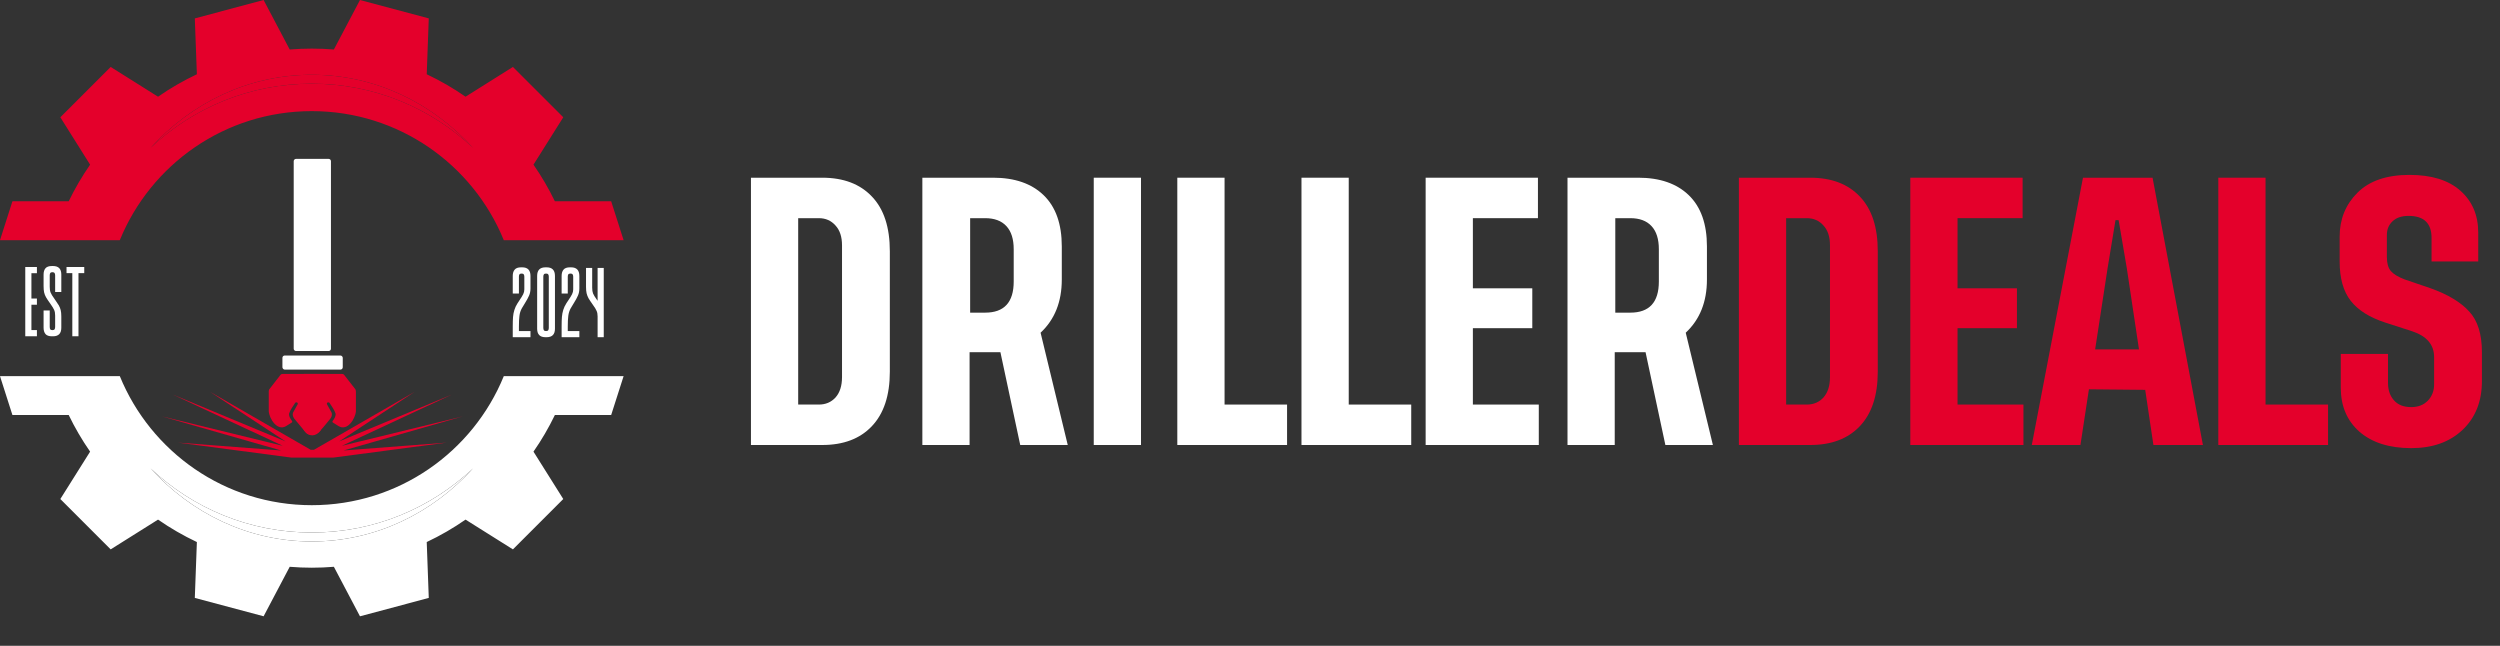
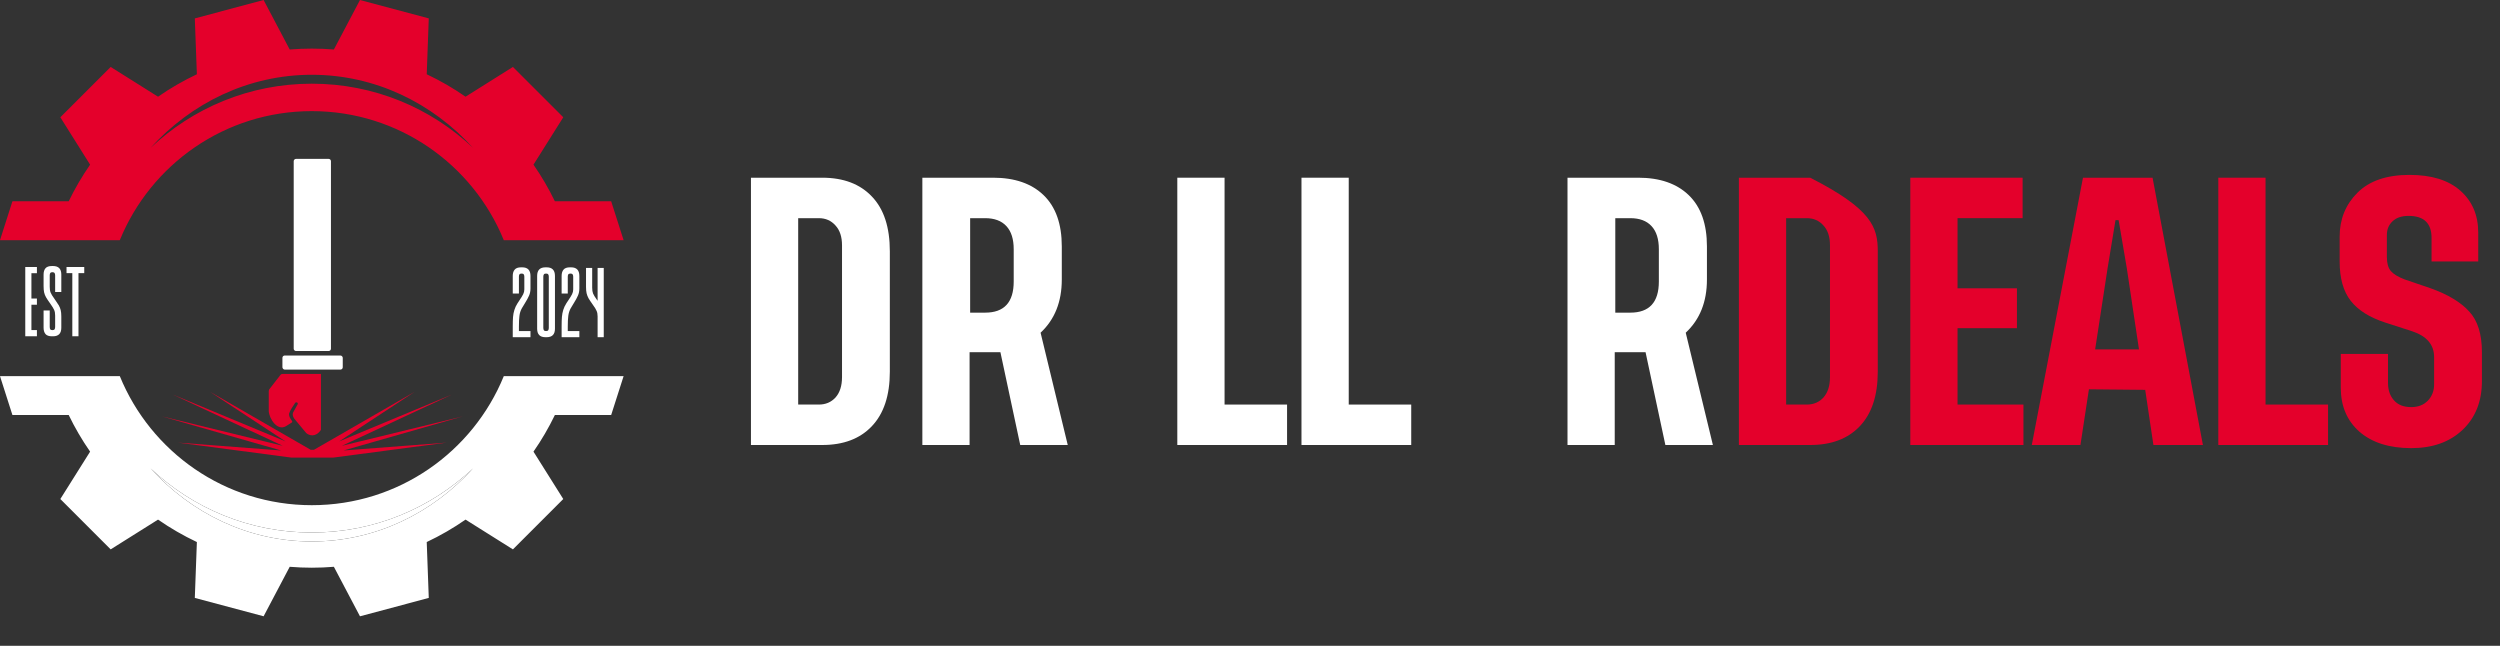
<svg xmlns="http://www.w3.org/2000/svg" width="120" height="31" viewBox="0 0 120 31" fill="none">
  <rect x="0" y="0" width="120" height="31" fill="#333333" stroke="none" />
  <path fill-rule="evenodd" clip-rule="evenodd" d="M12.653 0.001L13.906 2.376C14.256 2.348 14.609 2.333 14.966 2.333C15.323 2.333 15.677 2.348 16.026 2.376L17.279 0.001L20.581 0.883L20.483 3.565C21.136 3.873 21.759 4.233 22.346 4.642L24.62 3.213L27.037 5.629L25.607 7.904C25.994 8.46 26.337 9.047 26.634 9.662H29.336L29.933 11.528H24.182C22.7 7.895 19.132 5.334 14.966 5.334C10.8 5.334 7.233 7.895 5.751 11.528H0L0.596 9.662H3.298C3.595 9.047 3.939 8.46 4.325 7.904L2.896 5.629L5.312 3.213L7.586 4.642C8.174 4.233 8.797 3.873 9.45 3.565L9.351 0.883L12.653 0.001ZM14.966 3.589C17.998 3.589 20.739 4.933 22.706 7.098C20.688 5.189 17.964 4.017 14.966 4.017C11.969 4.017 9.245 5.189 7.227 7.098C9.194 4.933 11.934 3.589 14.966 3.589Z" fill="#E4002B" />
-   <path fill-rule="evenodd" clip-rule="evenodd" d="M14.966 3.589C17.998 3.589 20.739 4.933 22.706 7.098C20.688 5.189 17.964 4.017 14.966 4.017C11.969 4.017 9.245 5.189 7.227 7.098C9.194 4.933 11.934 3.589 14.966 3.589Z" fill="#E4002B" />
  <path fill-rule="evenodd" clip-rule="evenodd" d="M12.653 29.582L13.906 27.206C14.256 27.235 14.609 27.25 14.966 27.25C15.323 27.25 15.677 27.235 16.026 27.206L17.279 29.582L20.581 28.7L20.483 26.018C21.136 25.71 21.759 25.349 22.346 24.941L24.62 26.37L27.037 23.953L25.607 21.679C25.994 21.123 26.337 20.535 26.634 19.921H29.336L29.933 18.055H24.182C22.7 21.688 19.132 24.249 14.966 24.249C10.8 24.249 7.233 21.688 5.751 18.055H0L0.596 19.921H3.298C3.595 20.535 3.939 21.123 4.325 21.679L2.896 23.953L5.312 26.37L7.586 24.941C8.174 25.349 8.797 25.71 9.45 26.018L9.351 28.7L12.653 29.582ZM22.707 22.481C20.739 24.647 17.998 25.991 14.966 25.991C11.934 25.991 9.193 24.647 7.226 22.481C9.244 24.391 11.969 25.562 14.966 25.562C17.964 25.563 20.688 24.391 22.707 22.481Z" fill="white" />
  <path fill-rule="evenodd" clip-rule="evenodd" d="M22.707 22.481C20.739 24.647 17.998 25.991 14.966 25.991C11.934 25.991 9.193 24.647 7.226 22.481C9.244 24.391 11.969 25.562 14.966 25.562C17.964 25.562 20.688 24.391 22.707 22.481Z" fill="white" />
  <path d="M16.408 21.4L22.219 19.984L16.491 21.623L21.436 21.246L15.985 21.966H15.034H14.95H13.998L8.547 21.246L13.493 21.623L7.765 19.984L13.575 21.4L8.303 18.942L13.707 21.189L10.087 18.81L14.915 21.591C14.915 21.591 14.915 21.592 14.916 21.592H15.067L19.897 18.81L16.277 21.189L21.681 18.942L16.408 21.4Z" fill="#E4002B" />
-   <path d="M16.518 17.993C16.488 17.951 16.426 17.945 16.4 17.948H14.578V20.619C14.578 20.629 14.581 20.639 14.587 20.647C14.845 21.01 15.079 20.821 15.251 20.776C15.256 20.774 15.261 20.773 15.265 20.77C15.392 20.683 15.7 20.284 15.834 20.125C15.971 19.963 15.933 19.82 15.897 19.769L15.695 19.406C15.693 19.402 15.691 19.396 15.69 19.391C15.681 19.315 15.742 19.307 15.787 19.315C15.797 19.317 15.806 19.324 15.813 19.333C15.899 19.454 16.063 19.705 16.103 19.839C16.138 19.956 16.044 20.112 15.968 20.205C15.949 20.23 15.953 20.266 15.979 20.282L16.253 20.453C16.674 20.71 17.059 20.101 17.084 19.734C17.082 19.47 17.081 18.92 17.084 18.831C17.086 18.741 17.068 18.698 17.059 18.687C16.892 18.473 16.549 18.035 16.518 17.993Z" fill="#E4002B" />
  <path d="M13.465 17.993C13.496 17.951 13.557 17.945 13.584 17.948H15.405V20.619C15.405 20.629 15.402 20.639 15.397 20.647C15.135 21.014 14.829 20.898 14.704 20.79C14.701 20.789 14.7 20.787 14.698 20.785C14.57 20.63 14.285 20.286 14.149 20.125C14.013 19.963 14.05 19.82 14.086 19.769L14.288 19.406C14.291 19.402 14.293 19.396 14.294 19.391C14.303 19.315 14.241 19.307 14.197 19.315C14.186 19.317 14.177 19.324 14.171 19.333C14.085 19.454 13.921 19.705 13.881 19.839C13.845 19.956 13.94 20.112 14.016 20.205C14.035 20.23 14.03 20.266 14.004 20.282L13.731 20.453C13.309 20.71 12.925 20.101 12.9 19.734C12.901 19.47 12.903 18.92 12.9 18.831C12.897 18.741 12.915 18.698 12.925 18.687C13.092 18.473 13.435 18.035 13.465 17.993Z" fill="#E4002B" />
  <rect x="13.556" y="17.064" width="2.896" height="0.677" rx="0.112" fill="white" />
  <path d="M14.098 7.738C14.098 7.676 14.148 7.626 14.21 7.626H15.774C15.836 7.626 15.886 7.676 15.886 7.738V16.738C15.886 16.799 15.836 16.849 15.774 16.849H14.21C14.148 16.849 14.098 16.799 14.098 16.738V7.738Z" fill="white" />
  <path d="M1.508 13.114V14.329H1.772V14.628H1.508V15.842H1.772V16.142H1.213V12.815H1.772V13.114H1.508ZM2.387 13.766C2.387 13.88 2.401 13.973 2.43 14.044C2.458 14.115 2.52 14.216 2.615 14.347C2.71 14.48 2.779 14.583 2.822 14.656C2.864 14.73 2.895 14.807 2.914 14.888C2.933 14.966 2.943 15.067 2.943 15.191V15.732C2.943 16.005 2.81 16.142 2.544 16.142H2.491C2.348 16.142 2.246 16.106 2.184 16.035C2.123 15.961 2.092 15.86 2.092 15.732V14.902H2.387V15.693C2.387 15.74 2.396 15.778 2.412 15.807C2.431 15.833 2.466 15.846 2.515 15.846C2.565 15.846 2.6 15.833 2.619 15.807C2.638 15.778 2.647 15.74 2.647 15.693V15.148C2.647 15.039 2.632 14.95 2.601 14.881C2.572 14.812 2.511 14.711 2.416 14.578C2.321 14.447 2.252 14.344 2.209 14.268C2.166 14.192 2.136 14.114 2.117 14.033C2.1 13.953 2.092 13.85 2.092 13.727V13.178C2.092 13.048 2.123 12.947 2.184 12.876C2.246 12.805 2.348 12.769 2.491 12.769H2.544C2.81 12.769 2.943 12.905 2.943 13.178V14.015H2.647V13.218C2.647 13.17 2.638 13.133 2.619 13.107C2.6 13.079 2.565 13.065 2.515 13.065C2.466 13.065 2.431 13.079 2.412 13.107C2.396 13.133 2.387 13.17 2.387 13.218V13.766ZM4.044 13.111H3.767V16.142H3.471V13.111H3.193V12.815H4.044V13.111Z" fill="white" />
  <path d="M24.908 15.891H25.463V16.186H24.612V15.884V15.663C24.612 15.475 24.617 15.325 24.626 15.211C24.636 15.094 24.657 14.983 24.691 14.876C24.724 14.767 24.775 14.659 24.844 14.552L24.936 14.413C25.019 14.289 25.079 14.192 25.114 14.121C25.15 14.047 25.168 13.97 25.168 13.889V13.28C25.168 13.233 25.158 13.196 25.139 13.17C25.123 13.144 25.089 13.131 25.04 13.131C24.987 13.131 24.952 13.144 24.933 13.17C24.916 13.196 24.908 13.233 24.908 13.28V14.089H24.612V13.245C24.612 13.114 24.643 13.013 24.705 12.942C24.767 12.868 24.869 12.832 25.011 12.832H25.064C25.33 12.832 25.463 12.969 25.463 13.245V13.847C25.463 13.973 25.441 14.086 25.396 14.188C25.353 14.288 25.285 14.412 25.193 14.559C25.155 14.618 25.106 14.699 25.047 14.801C24.987 14.908 24.949 15.028 24.933 15.161C24.916 15.291 24.908 15.463 24.908 15.677V15.891ZM26.239 12.832C26.505 12.832 26.638 12.969 26.638 13.245V15.777C26.638 16.05 26.505 16.186 26.239 16.186H26.182C25.916 16.186 25.783 16.05 25.783 15.777V13.245C25.783 12.969 25.916 12.832 26.182 12.832H26.239ZM26.342 13.28C26.342 13.233 26.333 13.196 26.314 13.17C26.295 13.144 26.261 13.131 26.211 13.131C26.161 13.131 26.126 13.144 26.107 13.17C26.088 13.196 26.079 13.233 26.079 13.28V15.738C26.079 15.785 26.088 15.823 26.107 15.852C26.126 15.878 26.161 15.891 26.211 15.891C26.261 15.891 26.295 15.878 26.314 15.852C26.333 15.823 26.342 15.785 26.342 15.738V13.28ZM27.253 15.891H27.809V16.186H26.958V15.884V15.663C26.958 15.475 26.963 15.325 26.972 15.211C26.982 15.094 27.003 14.983 27.036 14.876C27.07 14.767 27.12 14.659 27.189 14.552L27.282 14.413C27.365 14.289 27.424 14.192 27.46 14.121C27.496 14.047 27.514 13.97 27.514 13.889V13.28C27.514 13.233 27.504 13.196 27.485 13.17C27.468 13.144 27.435 13.131 27.385 13.131C27.333 13.131 27.297 13.144 27.278 13.17C27.262 13.196 27.253 13.233 27.253 13.28V14.089H26.958V13.245C26.958 13.114 26.989 13.013 27.05 12.942C27.112 12.868 27.214 12.832 27.357 12.832H27.41C27.676 12.832 27.809 12.969 27.809 13.245V13.847C27.809 13.973 27.787 14.086 27.741 14.188C27.699 14.288 27.631 14.412 27.538 14.559C27.5 14.618 27.452 14.699 27.392 14.801C27.333 14.908 27.295 15.028 27.278 15.161C27.262 15.291 27.253 15.463 27.253 15.677V15.891ZM28.98 12.86V16.186H28.685V15.189C28.685 15.082 28.669 14.995 28.638 14.926C28.61 14.854 28.548 14.754 28.453 14.623C28.358 14.49 28.289 14.387 28.247 14.313C28.206 14.237 28.177 14.159 28.157 14.078C28.139 13.997 28.129 13.895 28.129 13.772V12.86H28.425V13.811C28.425 13.925 28.439 14.018 28.467 14.089C28.496 14.16 28.558 14.261 28.652 14.392L28.685 14.438V12.86H28.98Z" fill="white" />
  <path d="M118.955 12.549H116.715V11.422C116.715 10.716 116.349 10.363 115.616 10.363C115.281 10.363 115.023 10.449 114.842 10.621C114.661 10.793 114.57 11.01 114.57 11.273V12.345C114.57 12.635 114.633 12.857 114.76 13.011C114.896 13.165 115.122 13.3 115.439 13.418L116.674 13.839C117.507 14.138 118.123 14.509 118.521 14.952C118.928 15.387 119.132 16.038 119.132 16.907V18.292C119.132 19.27 118.82 20.053 118.195 20.641C117.58 21.22 116.76 21.51 115.738 21.51C114.688 21.51 113.86 21.247 113.253 20.722C112.656 20.197 112.357 19.491 112.357 18.604V16.989H114.624V18.387C114.624 18.722 114.719 18.998 114.91 19.215C115.1 19.433 115.376 19.541 115.738 19.541C116.073 19.541 116.34 19.437 116.539 19.229C116.738 19.021 116.837 18.763 116.837 18.455V17.138C116.837 16.55 116.489 16.138 115.792 15.903L114.489 15.482C113.737 15.237 113.185 14.889 112.832 14.436C112.479 13.984 112.303 13.355 112.303 12.549V11.354C112.303 10.522 112.588 9.82 113.158 9.25C113.728 8.68 114.561 8.395 115.656 8.395C116.715 8.395 117.53 8.648 118.1 9.155C118.67 9.662 118.955 10.332 118.955 11.164V12.549Z" fill="#E4002B" />
  <path d="M108.746 19.419H111.746V21.36H106.479V8.53H108.746V19.419Z" fill="#E4002B" />
  <path d="M103.364 21.36L102.97 18.713L100.268 18.686L99.861 21.36H97.526L99.983 8.53H103.323L105.74 21.36H103.364ZM100.567 16.771H102.671L102.087 12.875L101.694 10.567H101.544L101.164 12.875L100.567 16.771Z" fill="#E4002B" />
  <path d="M93.962 19.419H97.125V21.36H91.695V8.53H97.085V10.472H93.962V13.839H96.813V15.753H93.962V19.419Z" fill="#E4002B" />
-   <path d="M86.889 8.53C87.912 8.53 88.708 8.833 89.278 9.44C89.848 10.037 90.133 10.911 90.133 12.06V17.844C90.133 18.985 89.844 19.858 89.265 20.464C88.694 21.062 87.902 21.36 86.889 21.36H83.467V8.53H86.889ZM87.839 18.102V11.775C87.839 11.368 87.735 11.051 87.527 10.825C87.319 10.589 87.052 10.472 86.726 10.472H85.735V19.419H86.726C87.052 19.419 87.319 19.306 87.527 19.079C87.735 18.844 87.839 18.518 87.839 18.102Z" fill="#E4002B" />
+   <path d="M86.889 8.53C89.848 10.037 90.133 10.911 90.133 12.06V17.844C90.133 18.985 89.844 19.858 89.265 20.464C88.694 21.062 87.902 21.36 86.889 21.36H83.467V8.53H86.889ZM87.839 18.102V11.775C87.839 11.368 87.735 11.051 87.527 10.825C87.319 10.589 87.052 10.472 86.726 10.472H85.735V19.419H86.726C87.052 19.419 87.319 19.306 87.527 19.079C87.735 18.844 87.839 18.518 87.839 18.102Z" fill="#E4002B" />
  <path d="M82.219 21.36H79.938L78.987 16.907H77.507V21.36H75.24V8.53H78.634C79.675 8.53 80.485 8.811 81.064 9.372C81.644 9.933 81.933 10.752 81.933 11.829V13.418C81.933 14.486 81.594 15.337 80.915 15.97L82.219 21.36ZM77.534 15.007H78.254C79.168 15.007 79.625 14.509 79.625 13.513V11.965C79.625 11.476 79.508 11.105 79.272 10.852C79.037 10.598 78.698 10.472 78.254 10.472H77.534V15.007Z" fill="white" />
-   <path d="M70.698 19.419H73.862V21.36H68.431V8.53H73.821V10.472H70.698V13.839H73.55V15.753H70.698V19.419Z" fill="white" />
  <path d="M64.739 19.419H67.739V21.36H62.471V8.53H64.739V19.419Z" fill="white" />
  <path d="M58.779 19.419H61.779V21.36H56.511V8.53H58.779V19.419Z" fill="white" />
-   <path d="M52.5 8.53H54.768V21.36H52.5V8.53Z" fill="white" />
  <path d="M51.252 21.36H48.971L48.02 16.907H46.54V21.36H44.273V8.53H47.667C48.708 8.53 49.518 8.811 50.097 9.372C50.677 9.933 50.966 10.752 50.966 11.829V13.418C50.966 14.486 50.627 15.337 49.948 15.97L51.252 21.36ZM46.567 15.007H47.287C48.201 15.007 48.658 14.509 48.658 13.513V11.965C48.658 11.476 48.541 11.105 48.305 10.852C48.07 10.598 47.73 10.472 47.287 10.472H46.567V15.007Z" fill="white" />
  <path d="M39.467 8.53C40.49 8.53 41.286 8.833 41.857 9.44C42.427 10.037 42.712 10.911 42.712 12.06V17.844C42.712 18.985 42.422 19.858 41.843 20.464C41.273 21.062 40.481 21.36 39.467 21.36H36.046V8.53H39.467ZM40.417 18.102V11.775C40.417 11.368 40.313 11.051 40.105 10.825C39.897 10.589 39.63 10.472 39.304 10.472H38.313V19.419H39.304C39.63 19.419 39.897 19.306 40.105 19.079C40.313 18.844 40.417 18.518 40.417 18.102Z" fill="white" />
</svg>